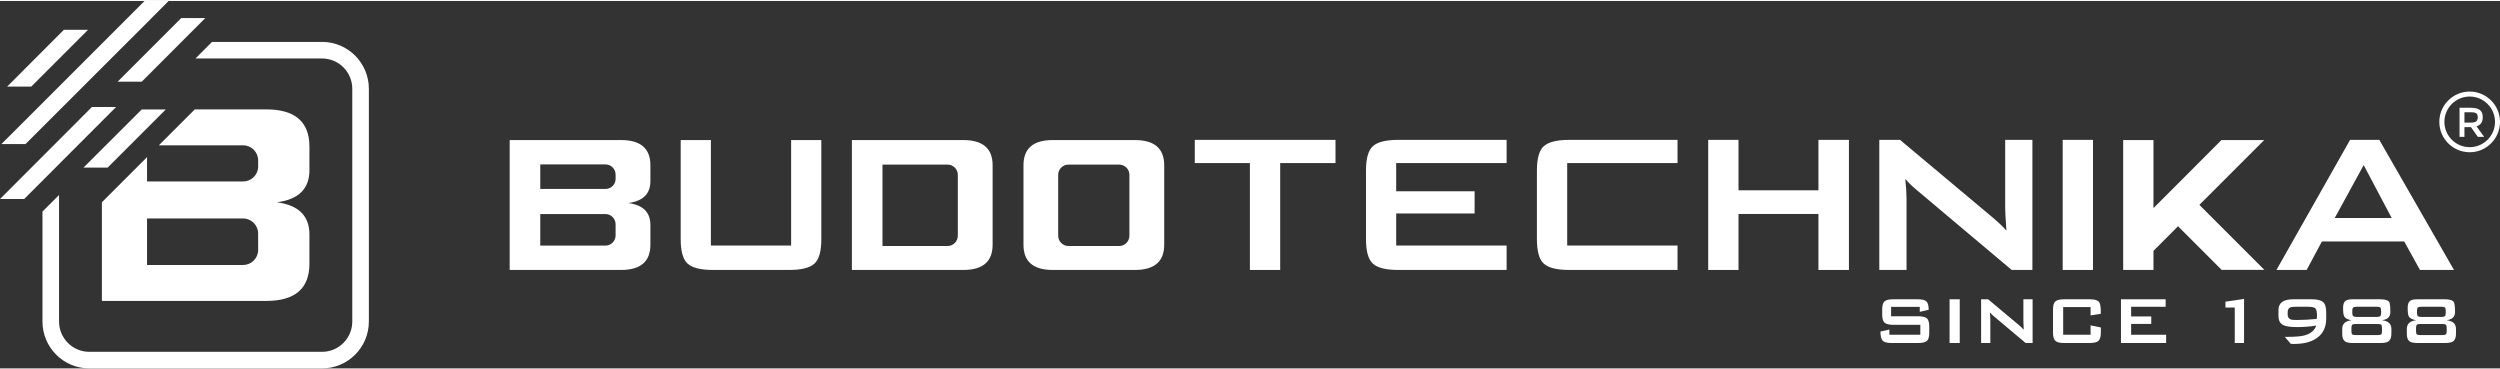
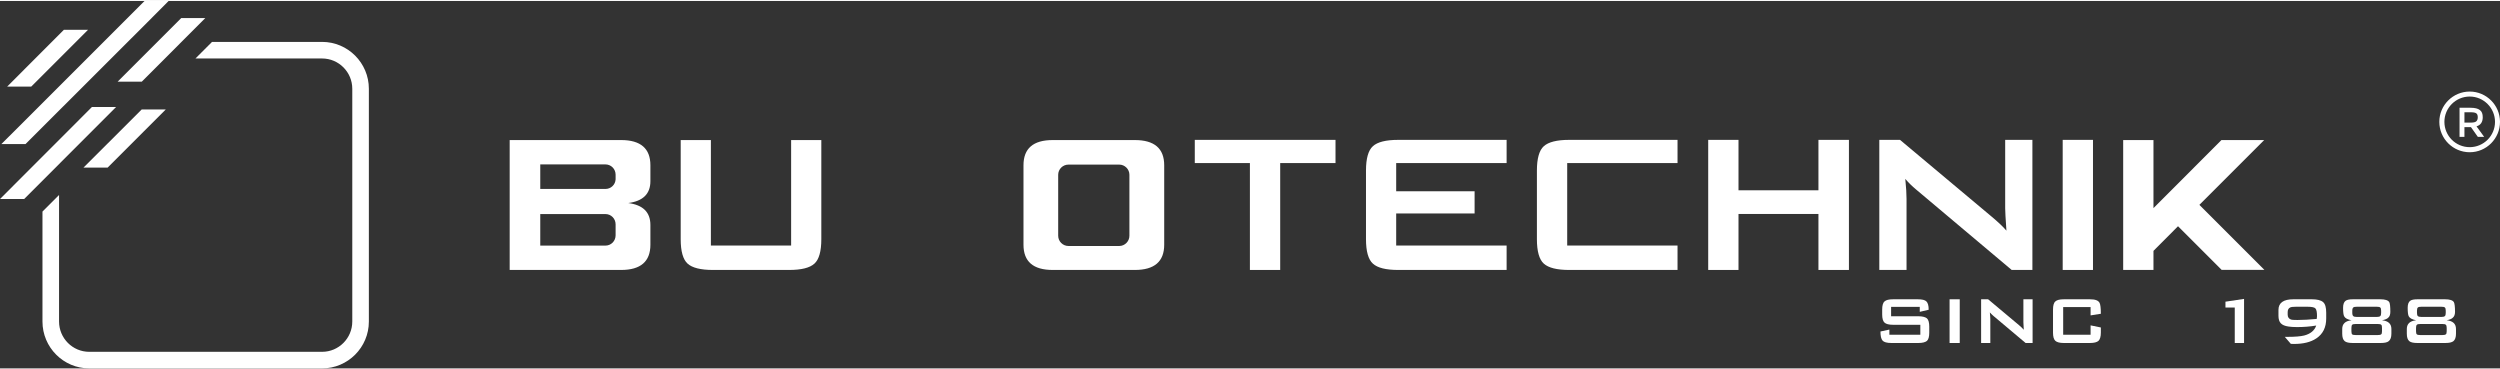
<svg xmlns="http://www.w3.org/2000/svg" xml:space="preserve" width="555px" height="82px" version="1.1" style="shape-rendering:geometricPrecision; text-rendering:geometricPrecision; image-rendering:optimizeQuality; fill-rule:evenodd; clip-rule:evenodd" viewBox="0 0 260.8 38.33">
  <rect x="0" y="0" width="260.8" height="38.33" fill="#333333" stroke="none" />
  <defs>
    <style type="text/css">
   
    .fil0 {fill:white;fill-rule:nonzero}
   
  </style>
  </defs>
  <g id="Warstwa_x0020_1">
    <polygon class="fil0" points="15.08,0 12.84,2.24 2.38,12.7 0.14,14.93 2.66,14.93 4.89,12.7 15.36,2.24 17.59,0 " />
    <polygon class="fil0" points="17.29,11.32 14.78,11.32 12.46,13.64 12.46,13.64 8.71,17.38 11.23,17.38 14.97,13.64 14.97,13.64 " />
    <polygon class="fil0" points="9.59,11.06 0,20.66 2.52,20.66 12.11,11.06 " />
    <polygon class="fil0" points="6.66,3.01 0.75,8.93 3.26,8.93 9.18,3.01 " />
    <polygon class="fil0" points="14.79,8.42 21.42,1.78 18.91,1.78 12.27,8.42 " />
    <path class="fil0" d="M33.6 4.27l-11.48 0 -1.73 1.73 13.21 0c1.74,0 3.15,1.42 3.15,3.16l0 24.28c0,1.74 -1.41,3.16 -3.15,3.16l-24.29 0c-1.74,0 -3.15,-1.42 -3.15,-3.16l0 -13.2 -1.73 1.73 0 11.47c0,2.7 2.19,4.89 4.88,4.89l24.29 0c2.69,0 4.88,-2.19 4.88,-4.89l0 -24.28c0,-2.7 -2.19,-4.89 -4.88,-4.89z" />
-     <path class="fil0" d="M26.93 25.97c0,0.87 -0.7,1.57 -1.57,1.57l-10.02 0 0 -4.85 10.02 0c0.87,0 1.57,0.71 1.57,1.58l0 1.7zm5.35 -8.33l0 -2.45c0,-2.58 -1.5,-3.88 -4.5,-3.88l-7.46 0 -3.75 3.75 8.79 0c0.87,0 1.57,0.7 1.57,1.57l0 0.72 0 0c-0.05,0.82 -0.73,1.48 -1.57,1.48l-10.02 0 0 -2.54 -4.71 4.71 0 10.29 17.15 0c3,0 4.5,-1.3 4.5,-3.88l0 -3.04c0,-1.96 -1.13,-3.07 -3.4,-3.37 2.27,-0.29 3.4,-1.41 3.4,-3.36z" />
    <path class="fil0" d="M82.53 14.51l0 11 -8.37 0 0 -11 -3.15 0 0 10.34c0,1.26 0.24,2.12 0.72,2.55 0.48,0.44 1.37,0.66 2.64,0.66l7.95 0c1.28,0 2.16,-0.22 2.64,-0.66 0.48,-0.43 0.72,-1.29 0.72,-2.55l0 -10.34 -3.15 0z" />
    <path class="fil0" d="M175 25.51l-11.51 0 0 -8.6 11.51 0 0 -2.42 -11.3 0c-1.28,0 -2.16,0.22 -2.65,0.66 -0.48,0.43 -0.72,1.28 -0.72,2.55l0 7.15c0,1.26 0.24,2.12 0.72,2.55 0.49,0.44 1.37,0.66 2.65,0.66l11.3 0 0 -2.55z" />
    <path class="fil0" d="M157.17 16.91l0 -2.42 -11.3 0c-1.29,0 -2.17,0.22 -2.65,0.66 -0.48,0.43 -0.72,1.28 -0.72,2.55l0 7.15c0,1.26 0.24,2.12 0.72,2.55 0.48,0.44 1.36,0.66 2.65,0.66l11.3 0 0 -2.55 -11.52 0 0 -3.34 8.18 0 0 -2.32 -8.18 0 0 -2.94 11.52 0z" />
    <polygon class="fil0" points="189.7,14.49 189.7,19.75 181.36,19.75 181.36,14.49 178.2,14.49 178.2,28.06 181.36,28.06 181.36,22.22 189.7,22.22 189.7,28.06 192.88,28.06 192.88,14.49 " />
    <path class="fil0" d="M212.02 28.06l-2.16 0 -9.97 -8.39c-0.42,-0.35 -0.8,-0.72 -1.13,-1.11 0.09,0.88 0.13,1.57 0.13,2.08l0 7.42 -2.84 0 0 -13.57 2.16 0 9.55 8c0.68,0.57 1.2,1.06 1.55,1.47 -0.09,-1.27 -0.13,-2.05 -0.13,-2.34l0 -7.13 2.84 0 0 13.57z" />
    <polygon class="fil0" points="215.18,28.06 218.34,28.06 218.34,14.49 215.18,14.49 " />
-     <path class="fil0" d="M249.5 22.64l-2.92 -5.52 -3.02 5.52 5.94 0zm6.5 5.42l-3.55 0 -1.64 -2.97 -8.59 0 -1.59 2.97 -3.15 0 7.68 -13.57 3.05 0 7.79 13.57z" />
-     <path class="fil0" d="M99.92 23.68l0 0.81c0,0.59 -0.48,1.07 -1.06,1.07l-6.8 0 0 -8.49 6.8 0c0.58,0 1.06,0.48 1.06,1.06l0 5.55zm0.58 -9.17l-11.63 0 0 13.55 11.63 0c2.03,0 3.05,-0.88 3.05,-2.63l0 -2.06c0,-1.33 0,-3.25 0,-4.57l0 -1.66c0,-1.75 -1.02,-2.63 -3.05,-2.63z" />
    <path class="fil0" d="M117.82 23.68l0 0 0 0.81c0,0.59 -0.48,1.07 -1.06,1.07l-5.3 0c-0.59,0 -1.07,-0.48 -1.07,-1.07l0 -0.81 0 0 0 -5.55c0,-0.58 0.48,-1.06 1.07,-1.06l5.3 0c0.58,0 1.06,0.48 1.06,1.06l0 5.55zm0.57 -9.17l-8.57 0c-2.04,0 -3.05,0.88 -3.05,2.63l0 8.29c0,1.75 1.01,2.63 3.05,2.63l8.57 0c2.04,0 3.06,-0.88 3.06,-2.63l0 -8.29c0,-1.75 -1.02,-2.63 -3.06,-2.63z" />
    <path class="fil0" d="M64.22 18.39l0 0.22 0 0c-0.03,0.56 -0.49,1 -1.06,1l-6.8 0 0 -2.56 6.8 0c0.59,0 1.06,0.48 1.06,1.07l0 0.27zm0 6.06c0,0.59 -0.47,1.07 -1.06,1.07l-6.8 0 0 -3.29 6.8 0c0.59,0 1.06,0.48 1.06,1.07l0 1.15zm3.63 -5.65l0 -1.66c0,-1.75 -1.02,-2.63 -3.05,-2.63l-11.63 0 0 13.55 11.63 0c2.03,0 3.05,-0.88 3.05,-2.63l0 -2.06c0,-1.33 -0.77,-2.09 -2.31,-2.29 1.54,-0.2 2.31,-0.96 2.31,-2.28z" />
    <polygon class="fil0" points="139.32,14.49 124.64,14.49 124.64,16.91 130.39,16.91 130.39,28.06 133.55,28.06 133.55,16.91 139.32,16.91 " />
    <polygon class="fil0" points="236.2,14.51 231.74,14.51 224.65,21.61 224.65,14.51 221.49,14.51 221.49,28.06 224.65,28.06 224.65,26.07 227.21,23.5 231.76,28.05 236.22,28.05 229.44,21.27 " />
    <path class="fil0" d="M201.26 34.6c0,0.42 -0.08,0.71 -0.24,0.86 -0.17,0.14 -0.47,0.22 -0.9,0.22l-2.81 0c-0.47,0 -0.78,-0.09 -0.92,-0.25 -0.15,-0.17 -0.22,-0.48 -0.22,-0.95l0.93 -0.2 0 0.54 3.23 0 0 -1.04 -2.85 0c-0.43,0 -0.72,-0.08 -0.88,-0.22 -0.17,-0.15 -0.25,-0.44 -0.25,-0.86l0 -0.5c0,-0.43 0.08,-0.72 0.25,-0.86 0.16,-0.15 0.45,-0.22 0.88,-0.22l2.59 0c0.44,0 0.74,0.07 0.89,0.22 0.16,0.15 0.24,0.44 0.24,0.87l-0.93 0.22 0 -0.52 -2.99 0 0 0.98 2.84 0c0.43,0 0.73,0.08 0.9,0.22 0.16,0.15 0.24,0.44 0.24,0.86l0 0.63z" />
    <polygon class="fil0" points="203.38,35.68 204.44,35.68 204.44,31.12 203.38,31.12 " />
    <path class="fil0" d="M212.04 35.68l-0.73 0 -3.35 -2.82c-0.14,-0.12 -0.27,-0.25 -0.38,-0.37 0.03,0.29 0.05,0.53 0.05,0.69l0 2.5 -0.96 0 0 -4.56 0.73 0 3.2 2.68c0.23,0.2 0.41,0.36 0.52,0.5 -0.03,-0.43 -0.04,-0.69 -0.04,-0.79l0 -2.39 0.96 0 0 4.56z" />
    <path class="fil0" d="M219.16 34.6c0,0.42 -0.09,0.71 -0.25,0.86 -0.16,0.14 -0.46,0.22 -0.89,0.22l-2.72 0c-0.43,0 -0.72,-0.08 -0.88,-0.22 -0.17,-0.15 -0.25,-0.44 -0.25,-0.86l0 -2.4c0,-0.43 0.08,-0.72 0.25,-0.86 0.16,-0.15 0.45,-0.22 0.88,-0.22l2.72 0c0.55,0 0.88,0.12 1.01,0.38 0.08,0.15 0.13,0.52 0.13,1.13l-1.07 0.17 0 -0.87 -2.86 0 0 2.89 2.86 0 0 -0.98 1.07 0.22 0 0.54z" />
-     <polygon class="fil0" points="225.97,35.68 221.26,35.68 221.26,31.12 225.92,31.12 225.92,31.9 222.32,31.9 222.32,32.91 224.42,32.91 224.42,33.69 222.32,33.69 222.32,34.82 225.97,34.82 " />
    <polygon class="fil0" points="234.1,35.68 233.13,35.68 233.13,31.98 232.16,31.98 232.16,31.37 234.1,31.08 " />
    <path class="fil0" d="M241.71 32.89c0,-0.42 -0.05,-0.69 -0.16,-0.81 -0.1,-0.12 -0.37,-0.18 -0.8,-0.18l-1.26 0c-0.28,0 -0.48,0.02 -0.59,0.08 -0.16,0.08 -0.25,0.24 -0.25,0.48l0 0.26c0,0.26 0.12,0.43 0.34,0.51 0.11,0.04 0.34,0.05 0.68,0.05 0.58,0 1.25,-0.04 2.01,-0.11 0.02,-0.11 0.03,-0.2 0.03,-0.28zm0.96 0.23c0,0.93 -0.34,1.62 -1.03,2.08 -0.58,0.39 -1.36,0.58 -2.33,0.58 -0.14,0 -0.25,0 -0.33,-0.01l-0.63 -0.73 0.3 0c0.78,0 1.35,-0.05 1.72,-0.14 0.66,-0.17 1.08,-0.52 1.26,-1.04 -0.65,0.11 -1.32,0.16 -2.01,0.16 -0.37,0 -0.67,-0.02 -0.9,-0.06 -0.35,-0.05 -0.62,-0.16 -0.78,-0.33 -0.17,-0.17 -0.25,-0.44 -0.25,-0.79l0 -0.61c0,-0.74 0.52,-1.11 1.55,-1.11l1.93 0c0.56,0 0.95,0.1 1.17,0.29 0.23,0.19 0.33,0.57 0.33,1.11l0 0.6z" />
    <path class="fil0" d="M248.4 32.54l0 -0.23c0,-0.17 -0.03,-0.28 -0.09,-0.33 -0.06,-0.06 -0.17,-0.08 -0.34,-0.08l-2.13 0c-0.18,0 -0.29,0.02 -0.35,0.08 -0.06,0.05 -0.1,0.16 -0.1,0.33l0 0.23c0,0.17 0.04,0.28 0.1,0.33 0.06,0.06 0.17,0.09 0.35,0.09l2.13 0c0.17,0 0.28,-0.03 0.34,-0.09 0.06,-0.05 0.09,-0.16 0.09,-0.33zm0.09 1.91l0 -0.34c0,-0.17 -0.02,-0.28 -0.08,-0.33 -0.06,-0.06 -0.18,-0.08 -0.35,-0.08l-2.33 0c-0.17,0 -0.29,0.02 -0.35,0.08 -0.05,0.05 -0.08,0.16 -0.08,0.33l0 0.34c0,0.18 0.03,0.29 0.08,0.33 0.06,0.05 0.18,0.07 0.35,0.07l2.33 0c0.17,0 0.28,-0.02 0.34,-0.07 0.07,-0.05 0.09,-0.16 0.09,-0.33zm0.98 0.25c0,0.38 -0.09,0.64 -0.28,0.79 -0.15,0.13 -0.43,0.19 -0.84,0.19l-2.91 0c-0.4,0 -0.68,-0.06 -0.84,-0.19 -0.18,-0.15 -0.26,-0.41 -0.26,-0.79l0 -0.48c0,-0.54 0.32,-0.84 0.97,-0.91 -0.42,-0.08 -0.67,-0.22 -0.77,-0.42 -0.07,-0.13 -0.11,-0.42 -0.11,-0.88 0,-0.36 0.09,-0.61 0.26,-0.73 0.14,-0.11 0.4,-0.16 0.78,-0.16l2.85 0c0.49,0 0.8,0.1 0.93,0.3 0.07,0.13 0.11,0.46 0.11,1.01 0,0.28 -0.07,0.49 -0.23,0.62 -0.12,0.12 -0.33,0.2 -0.64,0.26 0.66,0.07 0.98,0.37 0.98,0.91l0 0.48z" />
    <path class="fil0" d="M255.14 32.54l0 -0.23c0,-0.17 -0.03,-0.28 -0.09,-0.33 -0.06,-0.06 -0.17,-0.08 -0.34,-0.08l-2.13 0c-0.17,0 -0.29,0.02 -0.35,0.08 -0.06,0.05 -0.09,0.16 -0.09,0.33l0 0.23c0,0.17 0.03,0.28 0.09,0.33 0.06,0.06 0.18,0.09 0.35,0.09l2.13 0c0.17,0 0.28,-0.03 0.34,-0.09 0.06,-0.05 0.09,-0.16 0.09,-0.33zm0.1 1.91l0 -0.34c0,-0.17 -0.03,-0.28 -0.09,-0.33 -0.06,-0.06 -0.17,-0.08 -0.34,-0.08l-2.34 0c-0.17,0 -0.28,0.02 -0.34,0.08 -0.06,0.05 -0.09,0.16 -0.09,0.33l0 0.34c0,0.18 0.03,0.29 0.09,0.33 0.06,0.05 0.17,0.07 0.34,0.07l2.34 0c0.16,0 0.27,-0.02 0.34,-0.07 0.06,-0.05 0.09,-0.16 0.09,-0.33zm0.97 0.25c0,0.38 -0.09,0.64 -0.27,0.79 -0.17,0.13 -0.44,0.19 -0.84,0.19l-2.92 0c-0.4,0 -0.68,-0.06 -0.84,-0.19 -0.18,-0.15 -0.26,-0.41 -0.26,-0.79l0 -0.48c0,-0.54 0.32,-0.84 0.97,-0.91 -0.41,-0.08 -0.67,-0.22 -0.77,-0.42 -0.07,-0.13 -0.11,-0.42 -0.11,-0.88 0,-0.36 0.09,-0.61 0.26,-0.73 0.14,-0.11 0.4,-0.16 0.78,-0.16l2.85 0c0.49,0 0.81,0.1 0.93,0.3 0.07,0.13 0.12,0.46 0.12,1.01 0,0.28 -0.08,0.49 -0.24,0.62 -0.12,0.12 -0.33,0.2 -0.63,0.26 0.65,0.07 0.97,0.37 0.97,0.91l0 0.48z" />
    <path class="fil0" d="M257.64 9.97c-1.46,0 -2.64,1.19 -2.64,2.64 0,1.46 1.18,2.64 2.64,2.64 1.45,0 2.64,-1.18 2.64,-2.64 0,-1.45 -1.19,-2.64 -2.64,-2.64zm0 5.81c-1.75,0 -3.17,-1.42 -3.17,-3.17 0,-1.74 1.42,-3.16 3.17,-3.16 1.74,0 3.16,1.42 3.16,3.16 0,1.75 -1.42,3.17 -3.16,3.17z" />
    <path class="fil0" d="M258.32 12.56c0.11,-0.09 0.16,-0.24 0.16,-0.43 0,-0.2 -0.05,-0.34 -0.16,-0.41 -0.11,-0.08 -0.3,-0.11 -0.58,-0.11l-0.65 0 0 1.08 0.64 0c0.29,0 0.49,-0.04 0.59,-0.13zm0.68 -0.43c0,0.5 -0.22,0.82 -0.65,0.95l0.8 1.1 -0.66 0 -0.72 -1.02 -0.68 0 0 1.02 -0.51 0 0 -3.04 1.13 0c0.46,0 0.8,0.08 0.99,0.24 0.21,0.15 0.3,0.4 0.3,0.75z" />
  </g>
</svg>